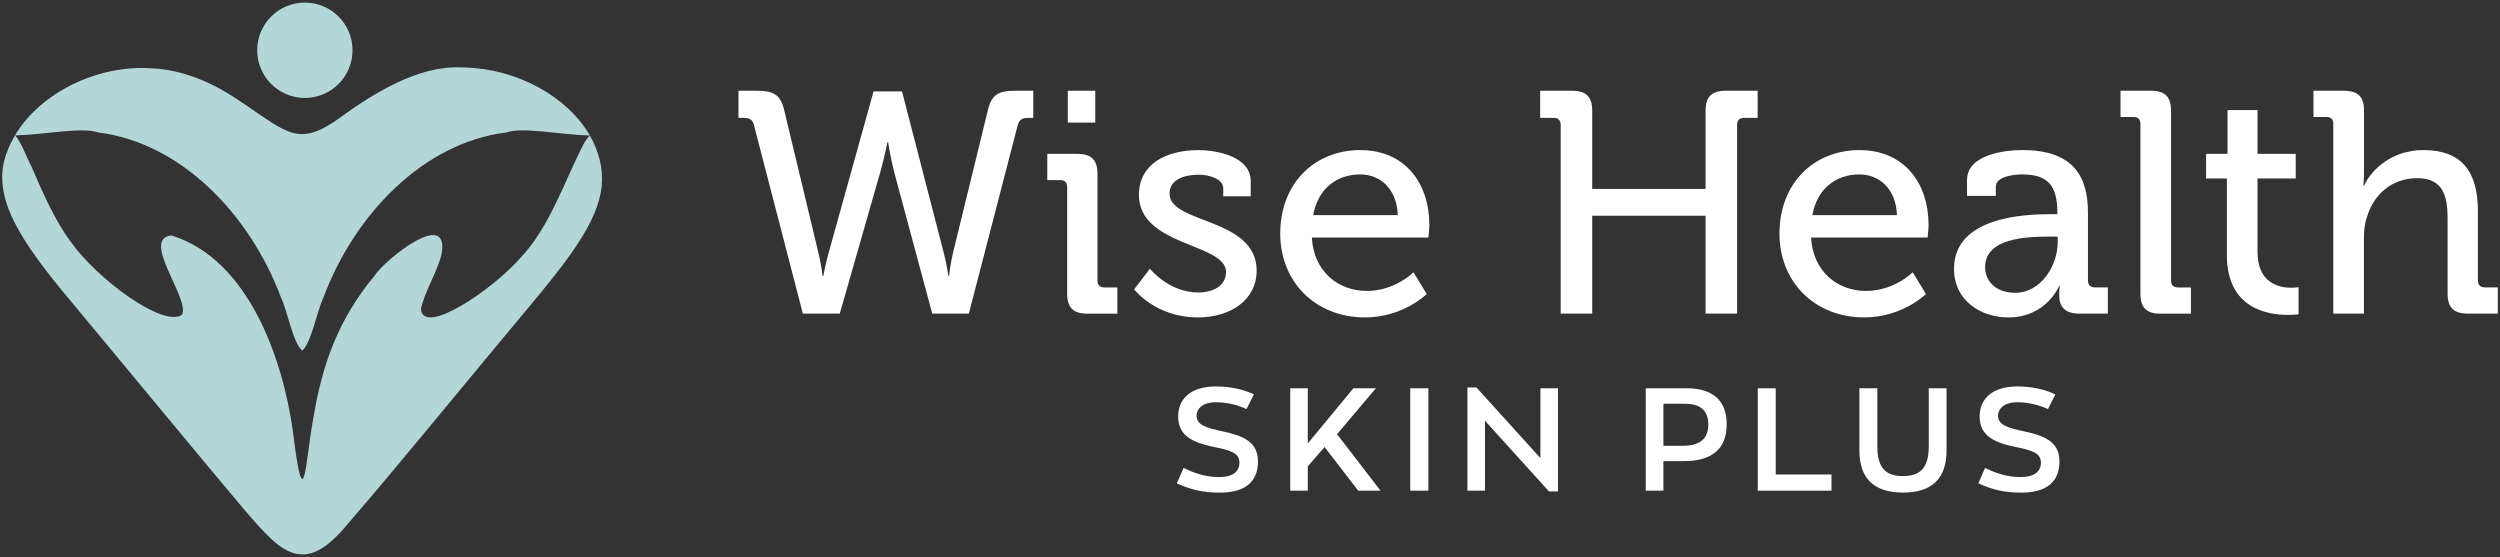
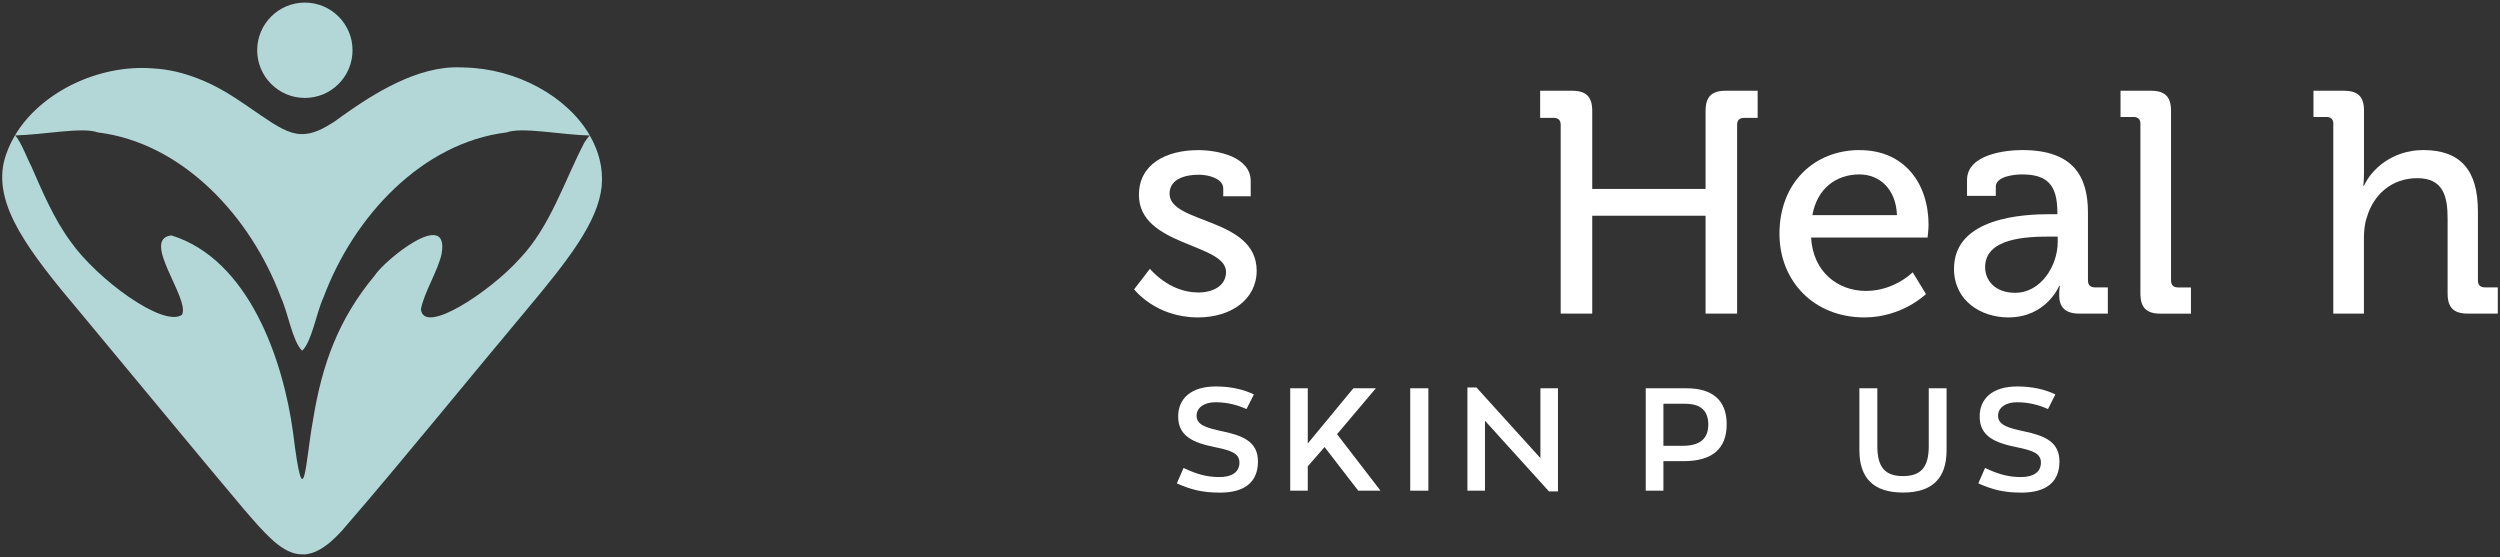
<svg xmlns="http://www.w3.org/2000/svg" id="Layer_1" version="1.1" viewBox="0 0 386 86">
  <rect x="0" y="0" width="386" height="86" fill="#333333" stroke="none" />
  <defs>
    <style>
      .st0 {
        fill: #b3d7d7;
      }

      .st1 {
        fill: #fff;
      }
    </style>
  </defs>
  <g>
    <g>
-       <path class="st1" d="M116.41,19.27c-.24-.88-.78-1.07-1.66-1.07h-.73v-4.19h2.78c2.44,0,3.66.49,4.24,2.83l5.31,22.13c.44,1.85.68,3.66.68,3.66h.1s.29-1.76.83-3.66l6.92-24.86h4.39l6.43,24.86c.49,1.9.73,3.66.73,3.66h.1s.19-1.8.63-3.66l5.41-22.13c.59-2.34,1.76-2.83,4.19-2.83h2.78v4.19h-.73c-.88,0-1.41.2-1.66,1.07l-7.56,29.15h-5.65l-5.85-21.74c-.59-2.24-.97-4.73-.97-4.73h-.1s-.49,2.49-1.12,4.68l-6.24,21.79h-5.7l-7.56-29.15Z" />
-       <path class="st1" d="M164.77,28.88c0-.73-.39-1.07-1.07-1.07h-2v-4.05h4.63c2.19,0,3.12.93,3.12,3.12v16.43c0,.73.39,1.07,1.07,1.07h2v4.05h-4.63c-2.19,0-3.12-.93-3.12-3.12v-16.43ZM164.87,14.01h4.24v4.92h-4.24v-4.92Z" />
      <path class="st1" d="M177.55,41.5s2.92,3.66,7.46,3.66c2.29,0,4.29-1.03,4.29-3.17,0-4.44-13.45-3.95-13.45-11.89,0-4.73,4.14-6.92,9.17-6.92,2.97,0,8.09,1.02,8.09,4.78v2.34h-4.24v-1.22c0-1.46-2.19-2.1-3.71-2.1-2.78,0-4.58.97-4.58,2.93,0,4.68,13.45,3.65,13.45,11.89,0,4.39-3.9,7.21-9.07,7.21-6.58,0-9.85-4.34-9.85-4.34l2.44-3.17Z" />
-       <path class="st1" d="M210.06,23.18c6.92,0,10.63,5.17,10.63,11.55,0,.63-.15,1.95-.15,1.95h-17.99c.29,5.27,4.09,8.24,8.48,8.24s7.21-2.88,7.21-2.88l2.05,3.36s-3.66,3.61-9.51,3.61c-7.8,0-13.11-5.61-13.11-12.92,0-7.85,5.36-12.92,12.38-12.92ZM215.82,33.22c-.15-4.09-2.73-6.29-5.8-6.29-3.61,0-6.53,2.19-7.26,6.29h13.06Z" />
      <path class="st1" d="M240.97,19.27c0-.73-.39-1.07-1.07-1.07h-2.1v-4.19h4.92c2.19,0,3.12.93,3.12,3.12v12.04h17.5v-12.04c0-2.19.93-3.12,3.12-3.12h4.92v4.19h-2.1c-.68,0-1.07.34-1.07,1.07v29.15h-4.87v-15.11h-17.5v15.11h-4.87v-29.15Z" />
      <path class="st1" d="M287.14,23.18c6.92,0,10.63,5.17,10.63,11.55,0,.63-.15,1.95-.15,1.95h-17.99c.29,5.27,4.1,8.24,8.48,8.24s7.21-2.88,7.21-2.88l2.05,3.36s-3.66,3.61-9.51,3.61c-7.8,0-13.11-5.61-13.11-12.92,0-7.85,5.36-12.92,12.38-12.92ZM292.89,33.22c-.15-4.09-2.73-6.29-5.8-6.29-3.61,0-6.53,2.19-7.26,6.29h13.06Z" />
      <path class="st1" d="M316.59,33.07h1.07v-.24c0-4.34-1.61-5.9-5.46-5.9-1.17,0-4.05.29-4.05,1.9v1.41h-4.44v-2.44c0-4.05,6.14-4.63,8.53-4.63,7.99,0,10.14,4.19,10.14,9.65v10.48c0,.73.39,1.07,1.07,1.07h2v4.05h-4.44c-2.19,0-3.07-1.07-3.07-2.83,0-.83.1-1.46.1-1.46h-.1s-1.95,4.88-7.85,4.88c-4.24,0-8.39-2.58-8.39-7.51,0-7.95,10.72-8.43,14.87-8.43ZM311.13,45.21c4,0,6.58-4.19,6.58-7.85v-.83h-1.22c-3.56,0-9.99.2-9.99,4.73,0,2,1.51,3.95,4.63,3.95Z" />
      <path class="st1" d="M330.48,19.13c0-.73-.39-1.07-1.07-1.07h-2v-4.05h4.68c2.19,0,3.12.93,3.12,3.12v26.18c0,.73.39,1.07,1.07,1.07h2v4.05h-4.68c-2.19,0-3.12-.93-3.12-3.12v-26.18Z" />
-       <path class="st1" d="M343.84,27.56h-3.22v-3.8h3.31v-6.77h4.63v6.77h5.9v3.8h-5.9v11.31c0,4.92,3.41,5.56,5.22,5.56.68,0,1.12-.1,1.12-.1v4.19s-.63.1-1.66.1c-3.12,0-9.41-.98-9.41-9.21v-11.85Z" />
      <path class="st1" d="M360.27,19.13c0-.73-.39-1.07-1.07-1.07h-2v-4.05h4.68c2.19,0,3.12.93,3.12,3.02v9.6c0,1.17-.1,2.05-.1,2.05h.1c1.07-2.39,4.24-5.51,9.16-5.51,5.8,0,8.43,3.17,8.43,9.45v10.68c0,.73.39,1.07,1.07,1.07h2v4.05h-4.63c-2.19,0-3.12-.93-3.12-3.12v-11.6c0-3.46-.73-6.19-4.68-6.19s-6.78,2.53-7.8,6.09c-.34.97-.44,2.09-.44,3.27v11.55h-4.73v-29.3Z" />
    </g>
    <g>
      <path class="st1" d="M181.71,74.62l1.03-2.37c1.92.92,3.56,1.41,5.52,1.41s3.11-.78,3.11-2.23-1.32-1.88-3.69-2.37c-3.44-.69-5.77-1.7-5.77-4.76,0-2.73,1.95-4.63,5.81-4.63,2.37,0,4.36.49,5.88,1.23l-1.14,2.26c-1.32-.6-2.93-1.05-4.74-1.05-2.01,0-2.97.98-2.97,2.08,0,1.43,1.52,1.88,4.02,2.41,3.13.67,5.46,1.59,5.46,4.65,0,3.22-2.1,4.81-5.84,4.81-2.77,0-4.47-.45-6.69-1.43Z" />
      <path class="st1" d="M204.51,69.03l-2.59,2.97v3.76h-2.71v-15.81h2.71v8.52l7.04-8.52h3.47l-5.99,7.09,6.71,8.72h-3.44l-5.19-6.73Z" />
      <path class="st1" d="M217.74,59.95h2.8v15.81h-2.8v-15.81Z" />
      <path class="st1" d="M240.55,59.95v15.92h-1.39l-9.88-10.91v10.8h-2.71v-15.94h1.39l9.88,10.91v-10.78h2.71Z" />
      <path class="st1" d="M266.6,65.5c0,3.85-2.3,5.7-6.64,5.7h-3.13v4.56h-2.73v-15.81h6.31c4.05,0,6.19,1.9,6.19,5.55ZM263.76,65.56c0-2.12-1.14-3.22-3.58-3.22h-3.35v6.49h3.02c2.68,0,3.91-1.16,3.91-3.27Z" />
-       <path class="st1" d="M271.4,59.95h2.77v13.31h8.61v2.5h-11.38v-15.81Z" />
      <path class="st1" d="M287.09,69.52v-9.57h2.77v8.95c0,3.22,1.18,4.61,3.96,4.61s3.98-1.39,3.98-4.61v-8.95h2.75v9.57c0,4.32-2.19,6.53-6.73,6.53s-6.73-2.22-6.73-6.53Z" />
      <path class="st1" d="M305.46,74.62l1.03-2.37c1.92.92,3.56,1.41,5.52,1.41s3.11-.78,3.11-2.23-1.32-1.88-3.69-2.37c-3.44-.69-5.77-1.7-5.77-4.76,0-2.73,1.95-4.63,5.81-4.63,2.37,0,4.36.49,5.88,1.23l-1.14,2.26c-1.32-.6-2.93-1.05-4.74-1.05-2.01,0-2.97.98-2.97,2.08,0,1.43,1.52,1.88,4.02,2.41,3.13.67,5.46,1.59,5.46,4.65,0,3.22-2.1,4.81-5.84,4.81-2.77,0-4.47-.45-6.69-1.43Z" />
    </g>
  </g>
  <g>
    <circle class="st0" cx="47.07" cy="7.76" r="7.36" />
    <path class="st0" d="M53.79,80.78c7.73-8.92,19.43-23.31,27.5-32.93,6.38-7.63,11.03-13.53,11.61-19.08.26-2.79-.45-5.44-1.83-7.84-.01,0-.03,0-.04,0-.25.28-.5.61-.79,1.06-3.01,5.72-5.28,13.03-9.96,17.91-4.43,4.99-14.89,12.01-15.29,7.83.51-2.62,2.64-5.95,3.2-8.56,1.22-7.16-8.84,1.03-10.3,3.33-5.65,6.76-8.18,13.8-9.56,22.35-1.18,6.35-1.38,15.82-3.08,1.94-1.54-11.3-6.84-26.73-18.77-30.44-4.85.49,2.91,9.78,1.62,12.25-2.84,2.03-13.09-5.46-17.19-11.29-2.56-3.46-4.38-7.74-6.06-11.61-.67-1.24-1.5-3.6-2.49-4.8-.02,0-.03,0-.05,0-.77,1.31-1.37,2.69-1.72,4.16-1.48,6.71,3.74,13.64,11.82,23.21,8.23,9.89,18.77,22.67,25.21,30.31,3.12,3.61,5.59,6.54,8.37,6.97.2.02.39.03.59.04.16,0,.31.02.47.01,0,0,.02,0,.02,0,1.94-.17,4.08-1.58,6.72-4.82Z" />
    <path class="st0" d="M71.64,10.41h-.42c-6.69-.35-13.69,4.17-18.17,7.35-.52.37-1.01.72-1.45,1.04-1.57.99-3.21,1.97-5.13,1.9-1.82-.02-3.73-1.2-6.14-2.85-1.18-.81-2.46-1.71-3.93-2.67-3.54-2.35-8.07-4.38-12.78-4.62-8.42-.66-17.34,3.69-21.29,10.31,0,.01.02.03.03.04,4.2-.09,10.45-1.34,12.71-.47,12.98,1.58,23.58,12.81,28.31,25.49,1.07,2.28,1.79,6.8,3.24,8.18h.08c1.45-1.42,2.17-5.9,3.24-8.18,4.73-12.68,15.33-23.91,28.31-25.49,2.29-.88,8.6.4,12.79.48,0,0,.02-.01.02-.02-3.47-6.01-11.27-10.32-19.41-10.48Z" />
  </g>
</svg>